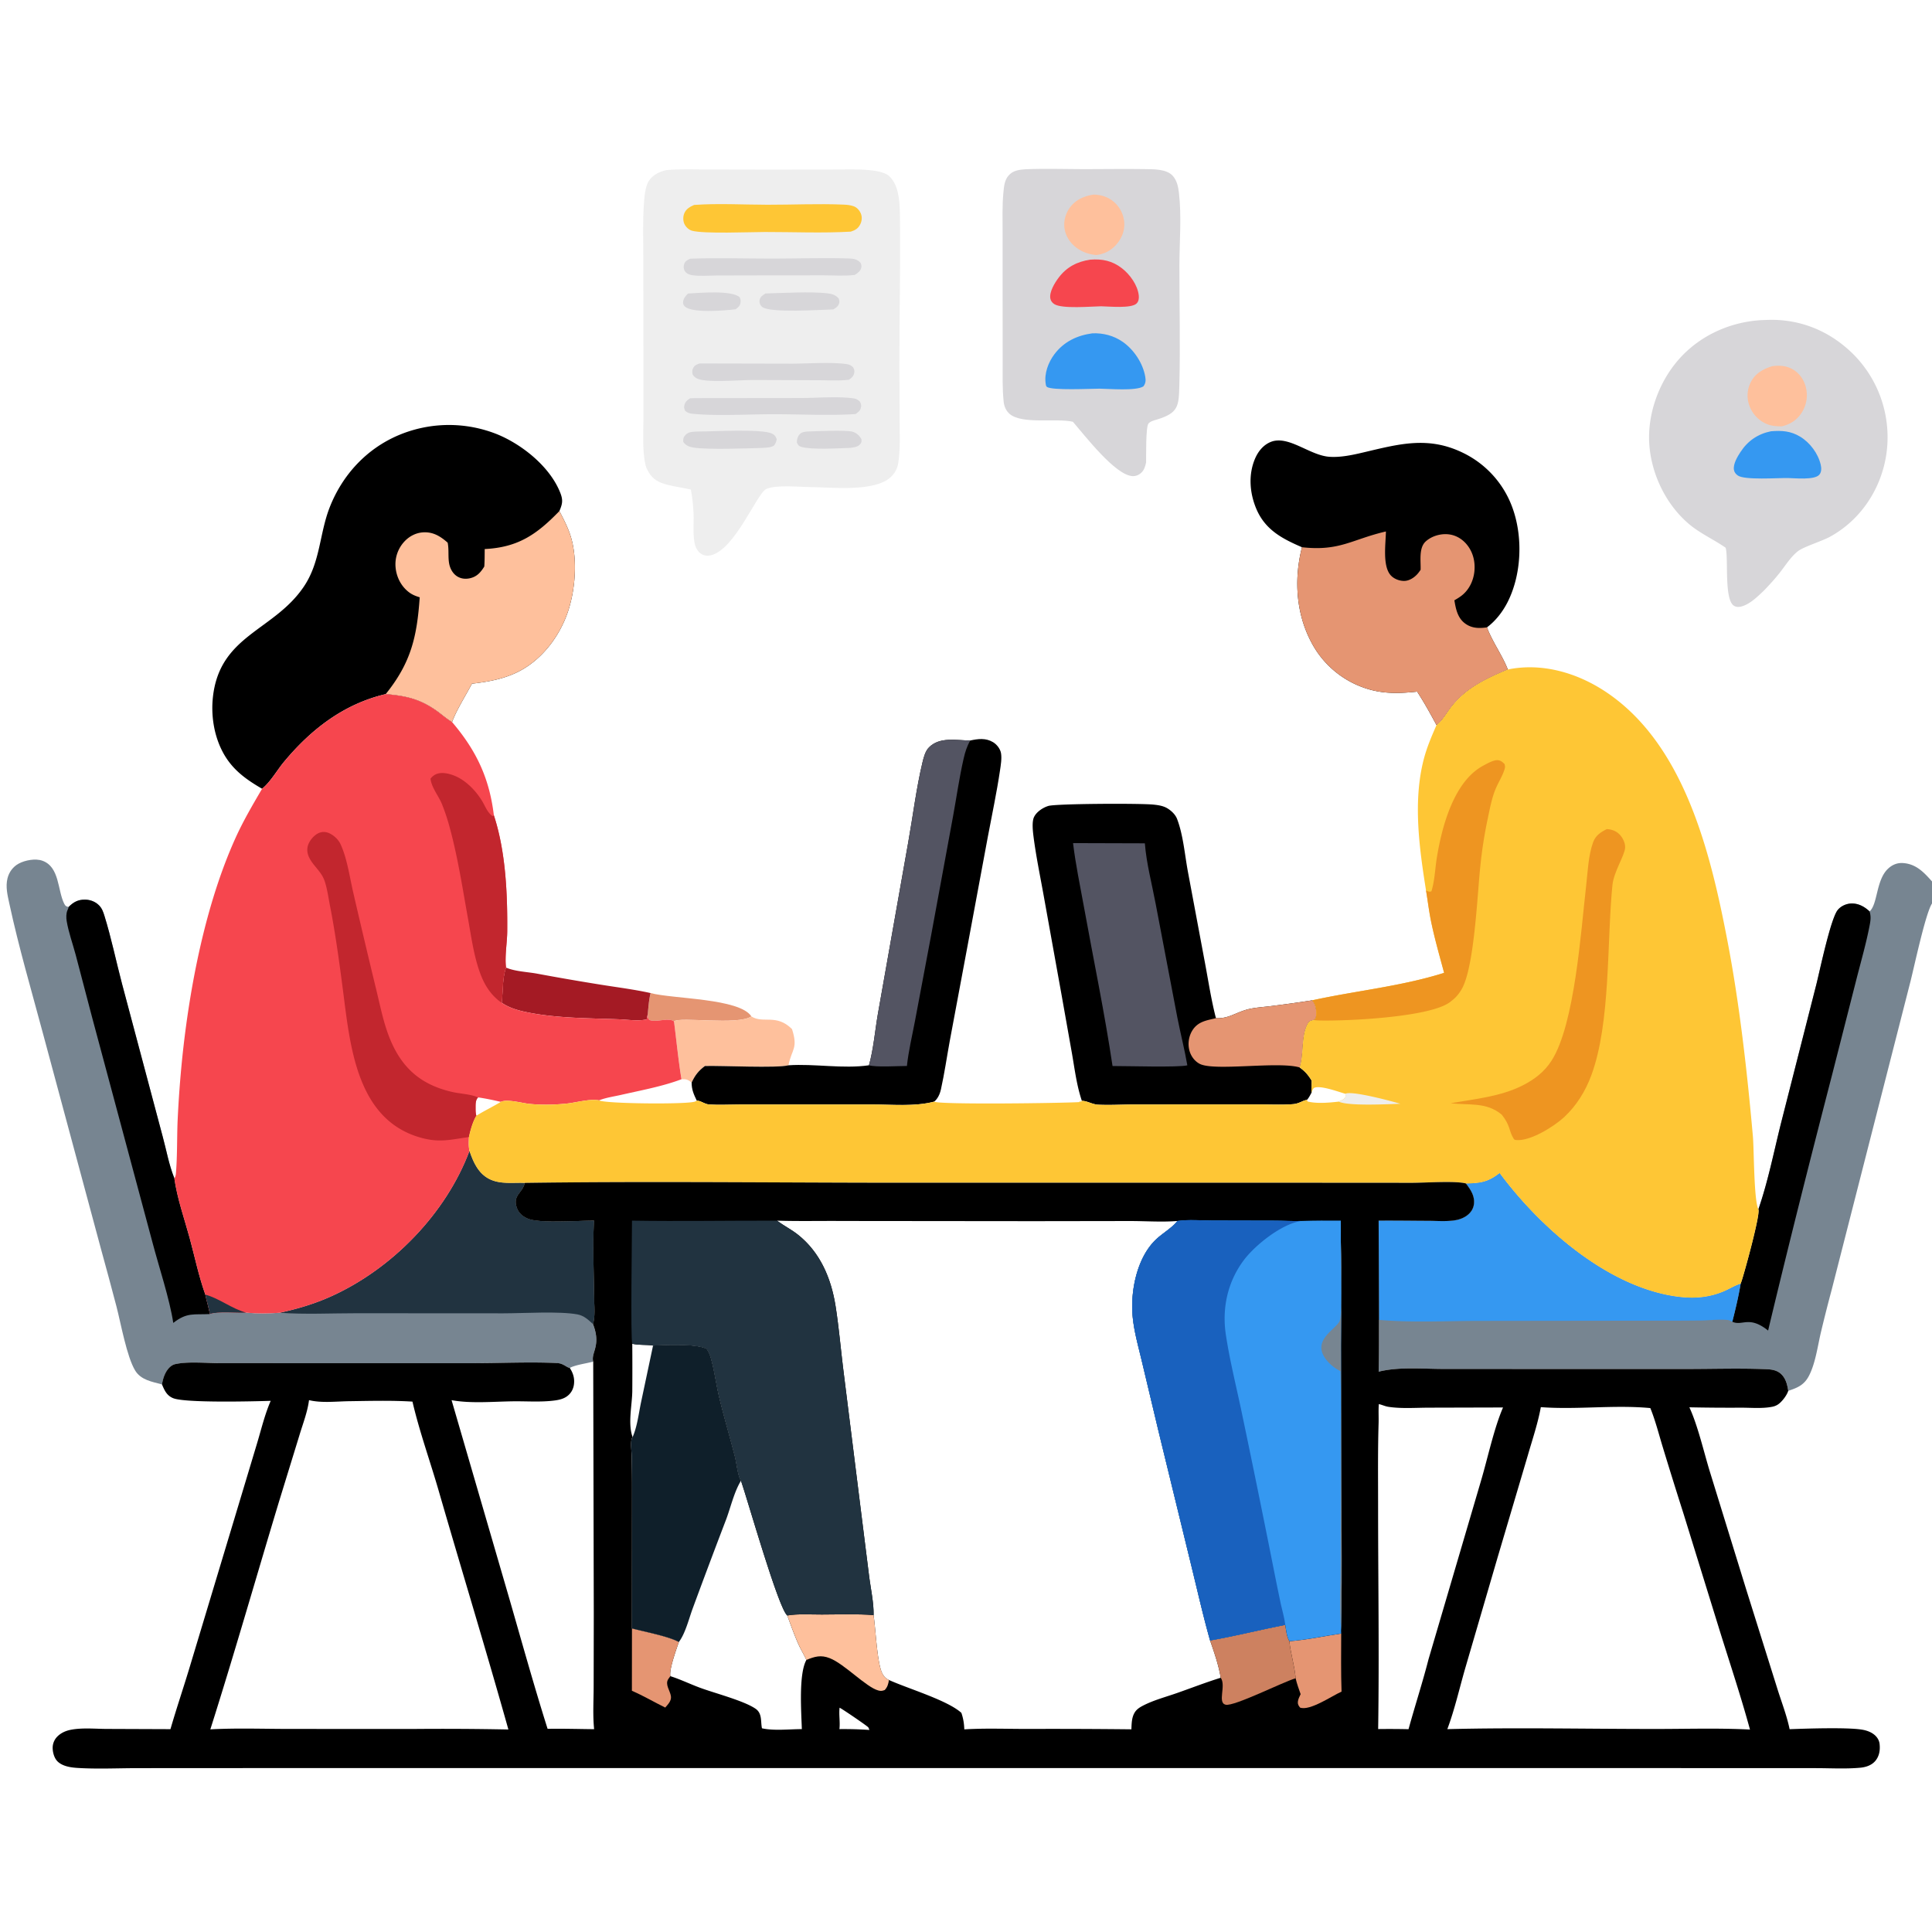
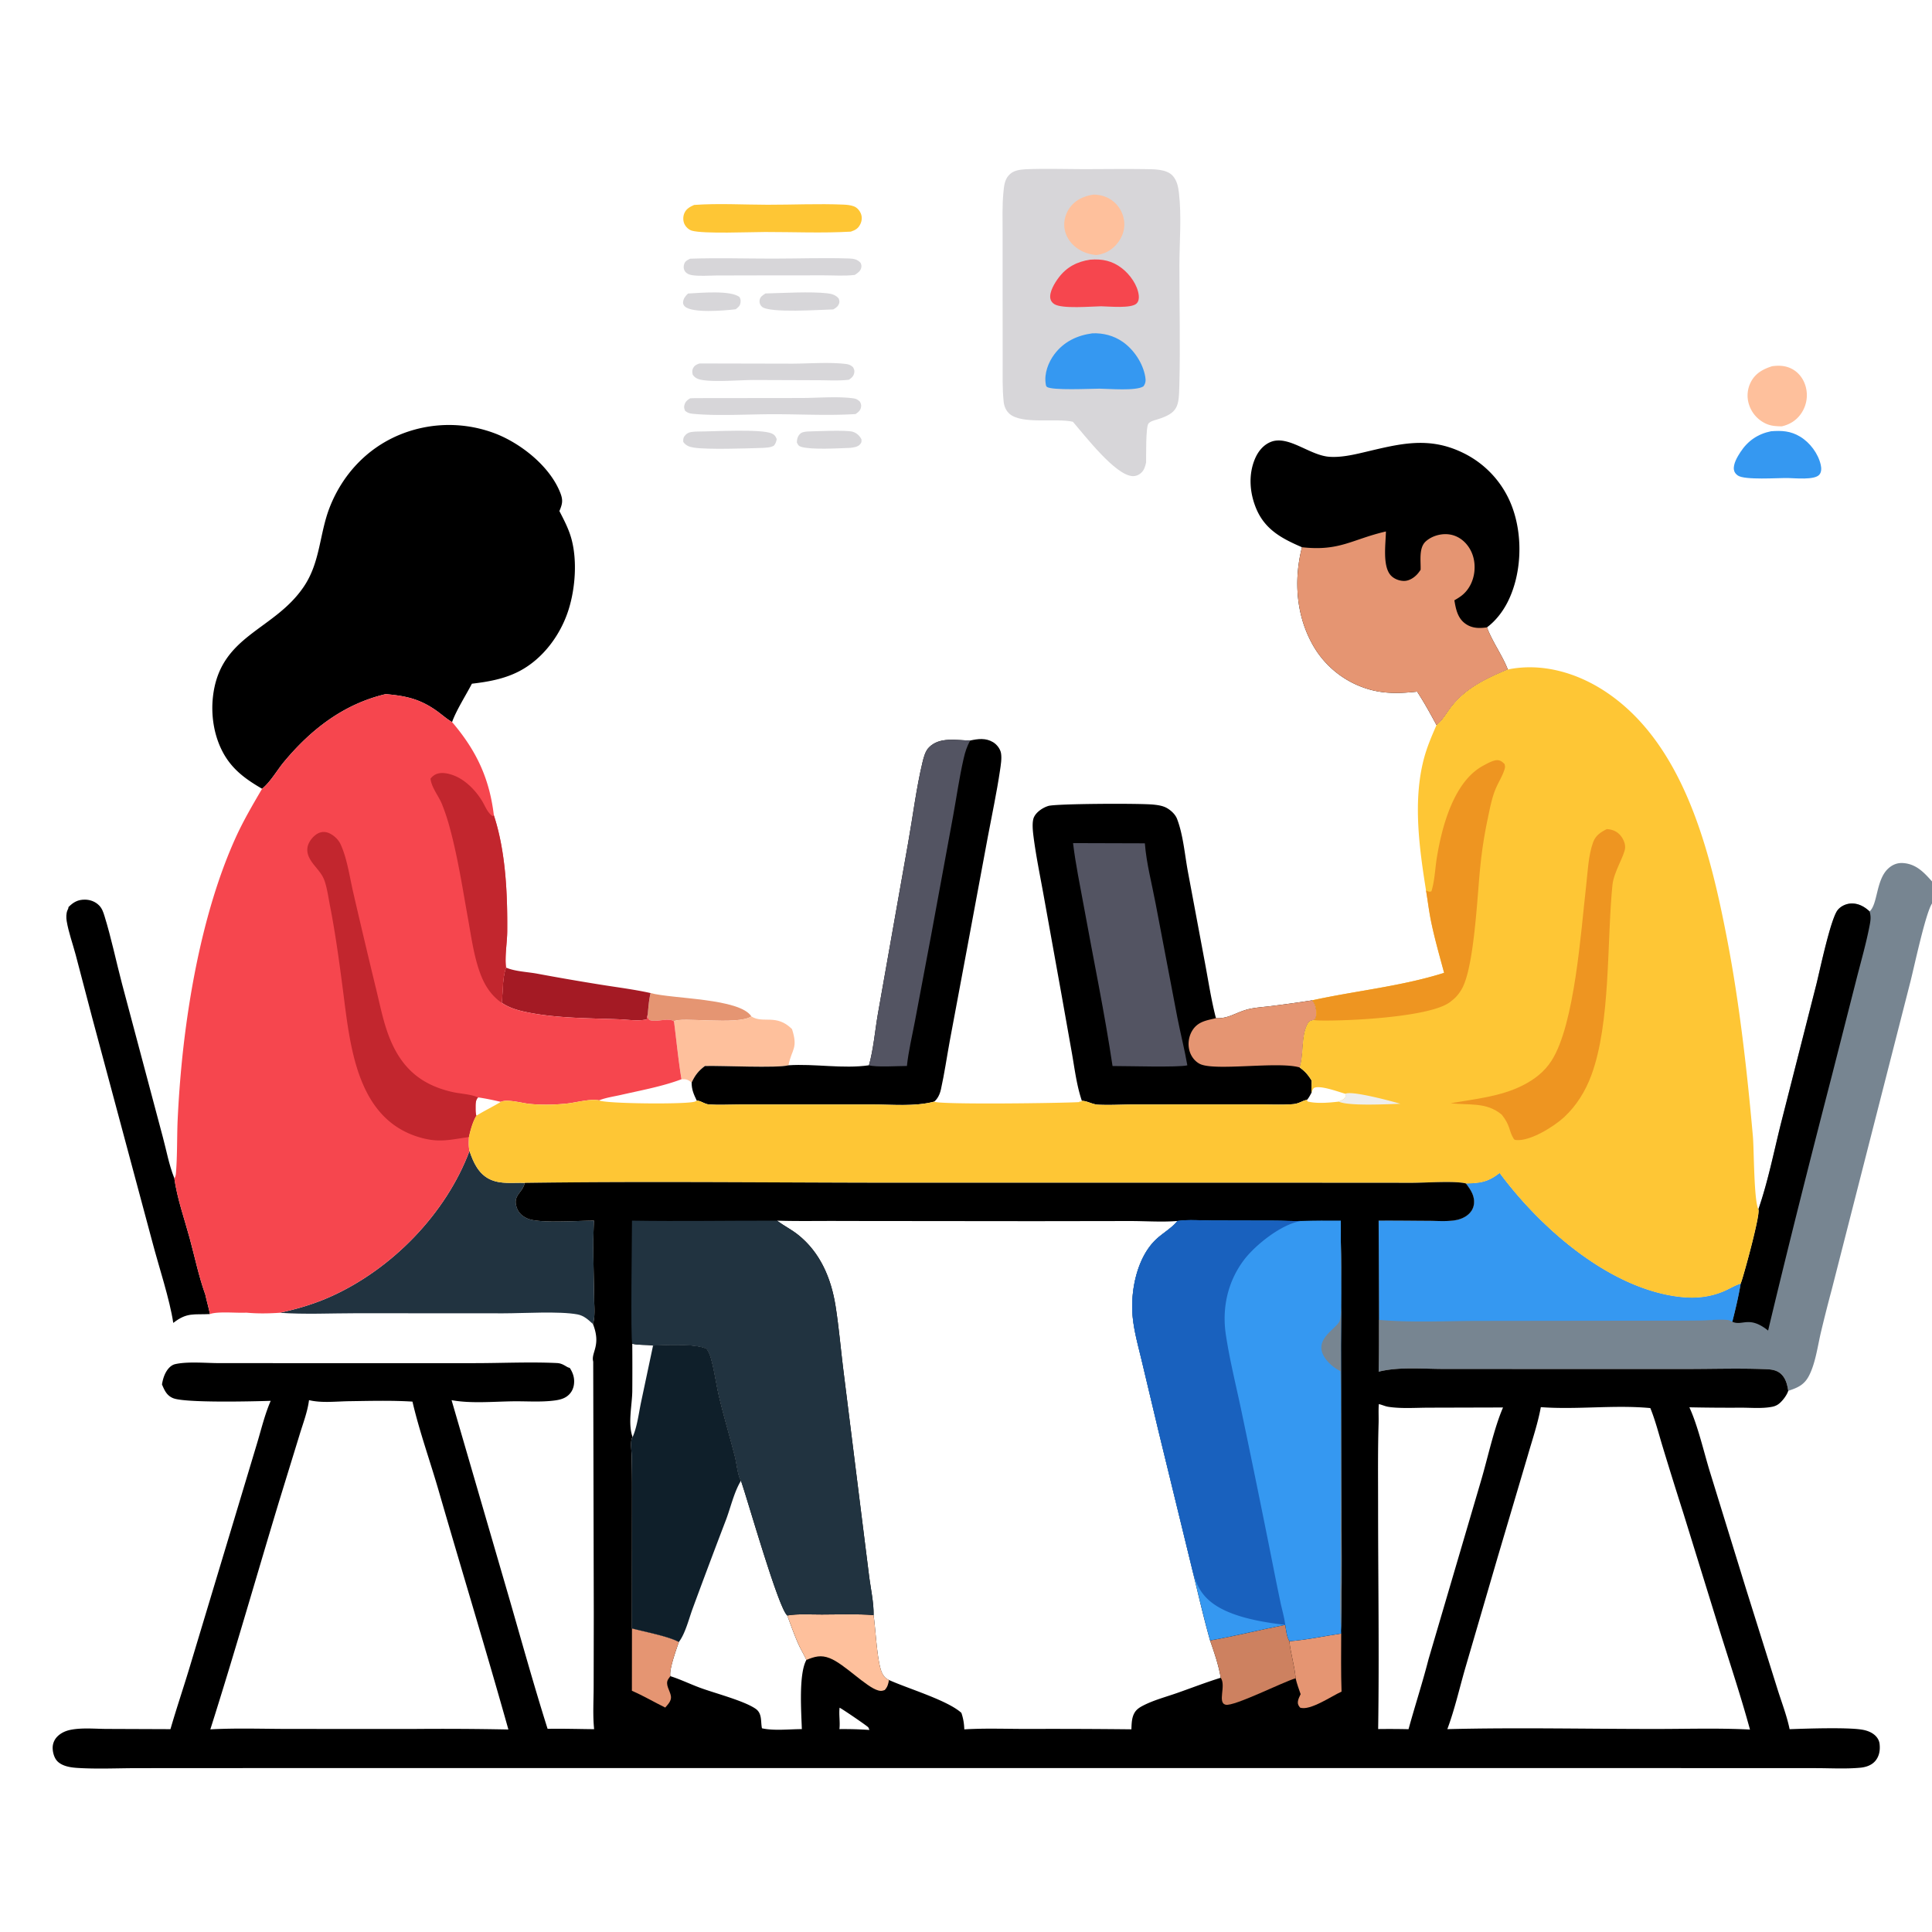
<svg xmlns="http://www.w3.org/2000/svg" version="1.1" style="display: block;" viewBox="0 0 2048 2048" width="512" height="512">
  <path transform="translate(0,0)" fill="rgb(229,149,114)" d="M 689.665 1052.69 C 713.342 1059.02 784.143 1058.12 796.492 1077.45 C 781.891 1087.18 721.031 1077.48 714.462 1082.66 C 708.281 1078.26 696.451 1084.04 688.553 1081.25 C 686.328 1078.93 686.828 1077.79 686.687 1074.66 C 687.392 1067.18 687.858 1060.02 689.665 1052.69 z" />
  <path transform="translate(0,0)" fill="rgb(164,26,36)" d="M 536.407 1025.65 C 545.567 1029.73 558.98 1030.24 569.009 1032.05 A 2684.68 2684.68 0 0 0 637.356 1043.88 C 654.754 1046.66 672.473 1048.86 689.665 1052.69 C 687.858 1060.02 687.392 1067.18 686.687 1074.66 C 686.345 1076.65 685.942 1078.6 685.522 1080.57 C 685.03 1080.68 684.539 1080.79 684.045 1080.88 C 675.551 1082.49 664.562 1080.81 655.789 1080.48 C 624.276 1079.3 591.313 1079.44 560.315 1073.37 C 550.305 1071.4 540.241 1068.78 531.767 1062.91 C 533.327 1050.7 532.351 1037.37 536.407 1025.65 z" />
  <path transform="translate(0,0)" fill="rgb(254,192,156)" d="M 714.462 1082.66 C 721.031 1077.48 781.891 1087.18 796.492 1077.45 C 808.976 1085.47 822.866 1074.24 839.575 1090.89 C 846.149 1111.55 839.435 1111.63 835.774 1129.25 C 823.844 1132.48 764.969 1129.48 747.281 1130 C 740.358 1135.12 736.831 1139.79 733.171 1147.5 C 729.333 1144.46 727.192 1143.74 722.415 1144.03 C 719.034 1123.72 717.098 1103.09 714.462 1082.66 z" />
  <path transform="translate(0,0)" fill="rgb(0,0,0)" d="M 1028.54 784.95 C 1036.81 783.15 1044.95 782.101 1052.64 786.709 C 1056.58 789.067 1060.28 793.714 1061.1 798.316 C 1062.11 803.985 1060.84 811.266 1060.01 816.92 C 1056.53 840.444 1051.47 863.897 1047.1 887.283 L 1025.32 1004.39 L 1006.78 1103.51 C 1003.67 1120.5 1001.19 1137.82 997.456 1154.67 C 996.646 1158.32 995.278 1161.97 992.994 1164.97 C 992.185 1166.03 991.248 1166.91 990.28 1167.82 C 990.196 1167.82 990.108 1167.81 990.026 1167.83 C 969.559 1173.22 945.324 1170.77 924.101 1170.79 L 848.54 1170.81 L 783.597 1170.82 C 773.048 1170.83 762.113 1171.49 751.621 1170.76 C 749.251 1170.59 747.286 1169.67 745.14 1168.71 C 743.394 1167.93 741.812 1167.09 739.893 1166.84 C 739.465 1166.78 739.034 1166.75 738.605 1166.7 C 735.464 1160.19 733.075 1154.93 733.171 1147.5 C 736.831 1139.79 740.358 1135.12 747.281 1130 C 764.969 1129.48 823.844 1132.48 835.774 1129.25 C 863.573 1127.39 893.6 1133.23 921.132 1129.24 C 925.934 1112.4 927.596 1092.07 930.614 1074.65 L 962.668 893.377 C 967.652 865.55 971.302 835.541 977.84 808.269 C 979.14 802.846 980.822 796.158 984.849 792.153 C 996.327 780.738 1013.97 784.9 1028.54 784.95 z" />
  <path transform="translate(0,0)" fill="rgb(83,84,98)" d="M 921.132 1129.24 C 925.934 1112.4 927.596 1092.07 930.614 1074.65 L 962.668 893.377 C 967.652 865.55 971.302 835.541 977.84 808.269 C 979.14 802.846 980.822 796.158 984.849 792.153 C 996.327 780.738 1013.97 784.9 1028.54 784.95 C 1024.95 791.171 1023.11 797.116 1021.51 804.079 C 1016.86 824.359 1013.96 845.227 1010.2 865.703 L 987.076 991.255 L 969.912 1082.29 C 966.955 1098 963.05 1114.1 961.369 1129.98 C 951.933 1129.96 928.941 1131.53 921.132 1129.24 z" />
-   <path transform="translate(0,0)" fill="rgb(215,214,217)" d="M 1865.61 339.429 A 351.572 351.572 0 0 1 1875.4 339.066 C 1908.9 338.394 1939.11 350.923 1963.14 374.065 A 124.554 124.554 0 0 1 2000.89 461.643 C 2001.64 505.431 1978.61 547.865 1939.73 569.056 C 1931.12 573.75 1911.91 579.562 1905.82 584.347 C 1898.21 590.325 1892.61 599.511 1886.65 607.056 C 1881.44 613.65 1875.92 619.71 1870.1 625.761 C 1863.49 632.075 1855.58 639.998 1846.65 642.704 C 1843.7 643.596 1840.47 643.781 1837.81 641.959 C 1827.87 635.158 1832.04 594.503 1829.59 582.041 L 1829.3 580.647 C 1816.38 571.646 1802.04 565.474 1789.92 555.096 C 1765.96 534.569 1750.65 502.874 1748.36 471.454 C 1746.04 439.637 1758.1 405.823 1778.86 381.795 C 1800.75 356.452 1832.42 341.766 1865.61 339.429 z" />
  <path transform="translate(0,0)" fill="rgb(254,192,156)" d="M 1878.52 388.215 C 1886.13 387.116 1893.61 387.626 1900.39 391.52 C 1907.47 395.58 1912.24 402.518 1914.25 410.348 A 34.227 34.227 0 0 1 1909.92 437.392 C 1904.93 445.184 1897.68 449.907 1888.78 451.936 C 1882.83 451.856 1877.51 451.633 1871.98 449.106 A 33.406 33.406 0 0 1 1854.1 429.116 A 31.196 31.196 0 0 1 1856.27 404.41 C 1861.19 395.446 1869.1 391.191 1878.52 388.215 z" />
  <path transform="translate(0,0)" fill="rgb(53,152,241)" d="M 1877.33 457.159 C 1888.69 456.259 1898.1 456.773 1908.21 462.861 C 1918.62 469.13 1927.35 480.751 1930.06 492.721 C 1930.84 496.183 1931 500.424 1928.49 503.275 C 1923.35 509.094 1902.71 506.837 1895.25 506.738 C 1884.64 506.548 1849.5 509.121 1842.22 504.096 C 1840.02 502.581 1838.42 500.621 1838.02 497.908 C 1837.12 491.77 1841.71 484.154 1844.94 479.211 C 1852.74 467.252 1863.46 459.959 1877.33 457.159 z" />
  <path transform="translate(0,0)" fill="rgb(215,214,217)" d="M 1087.45 179.396 C 1107.98 178.584 1128.62 179.26 1149.17 179.312 C 1170.38 179.366 1191.63 178.861 1212.84 179.257 C 1222.27 179.433 1236.36 178.873 1243.12 186.334 C 1247.61 191.288 1248.97 197.977 1249.72 204.43 C 1252.63 229.26 1250.29 255.982 1250.23 280.995 C 1250.13 323.292 1251.27 365.759 1250.17 408.033 C 1249.58 430.557 1249.36 437.727 1226.37 444.734 C 1223.28 445.674 1219.71 446.44 1217.47 448.909 C 1214.42 452.273 1215.06 483.81 1214.92 490.23 C 1214.03 494.075 1213.12 497.709 1210.3 500.635 C 1207.72 503.311 1204.26 504.894 1200.51 504.698 C 1182.16 503.739 1150.22 461.965 1137.31 447.084 C 1119.83 442.993 1083.39 450.156 1070.18 438.712 C 1066.46 435.492 1064.44 430.757 1063.93 425.965 C 1062.4 411.52 1062.91 396.502 1062.87 381.985 L 1062.81 314.867 L 1062.81 247.448 C 1062.82 232.937 1062.26 218.016 1063.7 203.572 C 1064.33 197.26 1064.83 191.012 1069.16 186.03 C 1073.97 180.5 1080.62 179.886 1087.45 179.396 z" />
  <path transform="translate(0,0)" fill="rgb(254,192,156)" d="M 1159.12 206.297 C 1165.97 206.355 1172.45 208.11 1178.16 211.998 A 31.819 31.819 0 0 1 1191.42 233.013 C 1192.89 241.888 1190.32 250.341 1184.86 257.404 C 1179 264.984 1171.47 269.143 1162.09 270.38 C 1155.08 269.659 1148.82 267.761 1142.89 263.855 C 1135.62 259.07 1130.12 251.66 1128.57 243.016 C 1127.09 234.823 1129.45 226.106 1134.5 219.539 C 1140.68 211.504 1149.34 207.785 1159.12 206.297 z" />
  <path transform="translate(0,0)" fill="rgb(246,70,78)" d="M 1155.65 275.269 C 1168.42 274.289 1178.96 276.355 1189.31 284.377 C 1197.82 290.967 1206.03 302.324 1207.15 313.303 C 1207.45 316.256 1207.06 319.436 1204.88 321.656 C 1199.37 327.265 1175.33 324.789 1167.22 324.673 C 1156.74 324.825 1125.78 327.627 1117.61 322.379 C 1115.41 320.961 1113.87 319.013 1113.4 316.398 C 1112.16 309.386 1118.16 299.685 1122.28 294.242 C 1130.85 282.927 1141.89 277.297 1155.65 275.269 z" />
  <path transform="translate(0,0)" fill="rgb(53,152,241)" d="M 1158.02 353.326 C 1169.45 352.92 1180.42 355.7 1189.91 362.228 C 1201.89 370.468 1211.6 385.022 1214.03 399.447 C 1214.7 403.397 1214.5 406.207 1212.08 409.566 C 1204.21 414.651 1175.52 412.094 1165.5 412.007 C 1156.43 411.995 1114.73 414.145 1109.67 410.032 C 1108.73 409.272 1108.66 407.875 1108.48 406.751 C 1106.77 395.953 1111.26 384.116 1117.65 375.58 C 1127.67 362.214 1141.82 355.482 1158.02 353.326 z" />
  <path transform="translate(0,0)" fill="rgb(0,0,0)" d="M 1380.15 580.084 C 1358.72 570.852 1340.58 561.306 1331.3 538.32 C 1324.67 521.89 1323.31 503.2 1330.21 486.611 C 1333.56 478.572 1339.27 471.398 1347.61 468.252 A 19.758 19.758 0 0 1 1351.47 467.227 C 1369.41 464.288 1389.81 482.901 1409.32 484.223 C 1421.25 485.032 1433.86 482.267 1445.39 479.551 C 1483.22 470.638 1514.18 461.943 1551.33 480.259 A 103.725 103.725 0 0 1 1604.21 540.979 C 1614.3 571.113 1612.65 609.033 1598.43 637.639 C 1593.27 648.028 1585.58 658.096 1576.23 665.043 C 1582.13 680.689 1592.31 694.296 1598.36 709.685 C 1575.26 719.542 1554.03 729.241 1538.26 749.595 C 1533.9 755.224 1528.57 764.776 1522.77 768.604 C 1516.27 756.597 1509.73 744.58 1502.22 733.166 C 1486.03 734.838 1471.04 735.588 1455.06 731.754 A 100.295 100.295 0 0 1 1393.2 686.394 C 1373.99 654.329 1371.06 615.849 1380.15 580.084 z" />
  <path transform="translate(0,0)" fill="rgb(229,149,114)" d="M 1380.15 580.084 C 1420.16 584.549 1432.84 571.819 1469.13 563.369 C 1468.95 576.186 1465.23 600.32 1474.45 610.087 C 1477.91 613.747 1483.48 615.834 1488.47 615.801 C 1493.8 615.765 1499.04 612.368 1502.5 608.512 C 1503.74 607.121 1504.83 605.565 1505.9 604.032 C 1506.24 594.616 1503.79 580.811 1511.31 573.963 C 1517.44 568.378 1526.56 565.633 1534.77 566.33 C 1542.81 567.013 1549.84 571.086 1554.92 577.283 C 1561.61 585.438 1564.02 595.755 1562.87 606.131 C 1561.81 615.706 1557.3 625.096 1549.67 631.155 C 1547.22 633.105 1544.43 634.792 1541.7 636.337 C 1543.23 645.483 1545.05 654.94 1552.99 660.854 C 1560.07 666.127 1567.87 666.22 1576.23 665.043 C 1582.13 680.689 1592.31 694.296 1598.36 709.685 C 1575.26 719.542 1554.03 729.241 1538.26 749.595 C 1533.9 755.224 1528.57 764.776 1522.77 768.604 C 1516.27 756.597 1509.73 744.58 1502.22 733.166 C 1486.03 734.838 1471.04 735.588 1455.06 731.754 A 100.295 100.295 0 0 1 1393.2 686.394 C 1373.99 654.329 1371.06 615.849 1380.15 580.084 z" />
  <path transform="translate(0,0)" fill="rgb(0,0,0)" d="M 1146.82 1166.91 C 1141.37 1150.9 1139.3 1133.8 1136.41 1117.19 L 1125.07 1053.34 L 1106.15 948.326 C 1102.46 927.869 1098.16 907.167 1095.54 886.549 C 1094.85 881.063 1093.75 871.332 1096.01 866.333 C 1098.57 860.654 1105.53 856.086 1111.29 854.334 C 1119.4 851.866 1208.5 851.439 1222.8 852.92 C 1227.67 853.424 1232.95 854.192 1237.22 856.714 C 1241.54 859.264 1245.92 863.338 1247.75 868.112 C 1254.25 885.063 1255.91 906.12 1259.23 924.025 L 1277.39 1021.07 C 1281.03 1040.43 1284.01 1060.27 1288.96 1079.32 C 1295.2 1079.5 1299.62 1078.61 1305.39 1076.37 C 1310.6 1074.35 1315.8 1071.9 1321.16 1070.35 C 1329.15 1068.05 1338.46 1067.62 1346.7 1066.56 A 1354.85 1354.85 0 0 0 1390.95 1060.39 C 1394.45 1064.33 1395.45 1069.27 1395.28 1074.51 C 1395.2 1076.93 1395.26 1079.29 1393.3 1080.94 C 1393.1 1081.11 1392.81 1081.15 1392.56 1081.26 C 1389.52 1082.08 1387.97 1082.18 1386.36 1085.04 C 1379.11 1097.94 1382.28 1117.37 1377.74 1131.56 C 1383.35 1135.57 1386.87 1139.59 1390.37 1145.49 C 1390.31 1149.73 1390.15 1154 1390.29 1158.24 C 1388.81 1160.92 1387.53 1163.64 1385.46 1165.91 C 1385.01 1166 1384.55 1166.09 1384.1 1166.19 C 1382.36 1166.58 1380.9 1167.29 1379.28 1168.01 C 1376.34 1169.32 1373.77 1170.21 1370.54 1170.46 C 1359.18 1171.34 1347.42 1170.75 1336.01 1170.76 L 1271.19 1170.75 L 1200.73 1170.8 C 1188.59 1170.86 1176.09 1171.62 1163.98 1171.01 C 1157.95 1170.71 1152.54 1167 1146.82 1166.91 z" />
  <path transform="translate(0,0)" fill="rgb(229,149,114)" d="M 1288.96 1079.32 C 1295.2 1079.5 1299.62 1078.61 1305.39 1076.37 C 1310.6 1074.35 1315.8 1071.9 1321.16 1070.35 C 1329.15 1068.05 1338.46 1067.62 1346.7 1066.56 A 1354.85 1354.85 0 0 0 1390.95 1060.39 C 1394.45 1064.33 1395.45 1069.27 1395.28 1074.51 C 1395.2 1076.93 1395.26 1079.29 1393.3 1080.94 C 1393.1 1081.11 1392.81 1081.15 1392.56 1081.26 C 1389.52 1082.08 1387.97 1082.18 1386.36 1085.04 C 1379.11 1097.94 1382.28 1117.37 1377.74 1131.56 C 1355.07 1124.76 1287.05 1135.83 1271.64 1127.67 C 1266.21 1124.79 1262.35 1119.38 1260.81 1113.51 C 1258.93 1106.4 1260.13 1098.3 1264.09 1092.09 C 1270 1082.81 1279.03 1081.65 1288.96 1079.32 z" />
  <path transform="translate(0,0)" fill="rgb(83,84,98)" d="M 1137.48 893.727 L 1213.6 893.955 C 1215.2 915.025 1221.09 937.021 1225.01 957.877 L 1248.06 1078.74 C 1251.38 1095.61 1255.73 1112.37 1258.62 1129.29 C 1249.68 1131.67 1193.57 1129.98 1179.33 1130.03 C 1170.93 1073.54 1159.12 1017.19 1148.95 960.974 C 1144.91 938.662 1140.16 916.235 1137.48 893.727 z" />
  <path transform="translate(0,0)" fill="rgb(0,0,0)" d="M 277.823 836.112 C 258.175 824.721 243.093 813.279 233.567 791.933 C 226.347 775.756 223.792 756.942 225.654 739.379 C 232.687 673.076 290.152 669.019 322.011 621.933 C 339.777 595.677 338.479 565.679 349.652 537.382 C 363.132 503.239 388.597 475.703 422.55 461.312 A 137.305 137.305 0 0 1 527.32 460.478 C 553.899 471.445 583.144 494.935 593.923 522.389 C 597.019 530.272 596.235 534.121 592.98 541.754 C 597.781 551.009 602.671 560.345 605.525 570.424 C 612.068 593.539 609.9 623.309 602.802 645.996 C 594.387 672.89 575.571 698.477 550.246 711.61 C 534.633 719.706 517.518 722.752 500.24 724.753 C 493.791 737.116 483.789 752.738 479.205 765.408 C 473.511 762.154 468.041 757.166 462.636 753.357 C 444.824 740.804 430.157 737.673 408.851 735.794 C 364.431 746.231 329.649 773.142 300.891 807.797 C 293.649 816.525 286.577 829.13 277.823 836.112 z" />
-   <path transform="translate(0,0)" fill="rgb(254,192,156)" d="M 513.818 582.013 C 549.36 580.254 569.114 566.377 592.98 541.754 C 597.781 551.009 602.671 560.345 605.525 570.424 C 612.068 593.539 609.9 623.309 602.802 645.996 C 594.387 672.89 575.571 698.477 550.246 711.61 C 534.633 719.706 517.518 722.752 500.24 724.753 C 493.791 737.116 483.789 752.738 479.205 765.408 C 473.511 762.154 468.041 757.166 462.636 753.357 C 444.824 740.804 430.157 737.673 408.851 735.794 C 435.687 702.478 442.03 675.057 444.911 633.16 C 440.756 631.91 436.87 630.386 433.4 627.711 C 425.076 621.296 420.188 611.563 419.311 601.156 A 35.335 35.335 0 0 1 428.157 574.607 C 433.482 568.595 440.817 564.692 448.898 564.294 C 459.36 563.778 467.063 568.64 474.538 575.248 C 476.064 582.693 474.774 590.129 476.134 597.466 C 477.1 602.674 479.92 607.942 484.453 610.866 C 488.543 613.504 493.311 614.035 498 613.007 C 505.507 611.361 509.463 606.835 513.366 600.558 C 513.816 594.414 513.728 588.174 513.818 582.013 z" />
-   <path transform="translate(0,0)" fill="rgb(238,238,238)" d="M 706.006 180.383 L 707.714 180.226 C 721.358 179.06 735.271 179.616 748.953 179.66 L 813.685 179.785 L 882.184 179.72 C 894.86 179.715 907.926 179.095 920.548 180.243 C 927.086 180.838 937.66 182.155 942.588 186.697 C 954.232 197.429 953.832 218.794 954.004 233.418 C 954.611 285.17 953.276 336.953 953.412 388.705 L 953.652 446.555 C 953.712 461.153 954.475 476.575 952.133 491.004 C 951.217 496.646 948.705 501.409 944.599 505.389 C 927.498 521.965 881.519 516.528 858.75 516.302 C 846.879 516.229 822.55 513.65 812.218 518.399 C 802.274 522.971 779.293 582.565 753.517 588.647 C 749.901 589.501 746.218 589.061 743.089 586.977 C 740.007 584.923 738.006 581.684 736.942 578.182 C 734.117 568.877 735.598 554.873 735.24 544.998 C 734.92 536.142 733.978 527.666 732.345 518.951 C 724.133 517.022 715.708 516.053 707.529 513.893 C 698.678 511.556 692.002 508.425 687.425 500.213 C 687.138 499.699 686.869 499.177 686.587 498.66 C 685.589 496.832 684.854 495.232 684.368 493.188 C 680.615 477.397 682.139 457.488 682.109 441.237 L 682.036 367.669 L 681.959 273.049 C 681.95 254.711 681.249 236.079 682.482 217.787 C 683.004 210.04 683.616 197.928 688.036 191.403 C 692.152 185.327 699.07 181.944 706.006 180.383 z" />
  <path transform="translate(0,0)" fill="rgb(215,214,217)" d="M 729.315 311.157 C 741.751 310.529 774.826 307.37 784.021 314.979 C 785.029 317.374 785.323 318.213 784.961 320.881 C 784.492 324.343 782.419 325.831 779.868 327.822 L 778.608 327.974 C 768.049 329.183 733.033 332.32 725.692 324.597 C 724.717 323.571 724.032 322.225 724.063 320.804 C 724.152 316.75 726.531 313.829 729.315 311.157 z" />
  <path transform="translate(0,0)" fill="rgb(215,214,217)" d="M 855.278 457.443 C 863.88 457.141 897.469 455.628 903.946 457.69 C 908.158 459.031 911.189 461.83 913.182 465.684 C 913.293 468.335 913.452 469.049 911.547 471.161 C 909.07 473.905 904.692 474.329 901.277 474.756 C 888.7 475.21 860.132 476.966 849.246 473.658 C 846.501 472.824 845.922 471.494 844.704 469.072 C 844.788 466.013 845.263 463.308 847.253 460.835 C 849.474 458.078 852.014 457.88 855.278 457.443 z" />
  <path transform="translate(0,0)" fill="rgb(215,214,217)" d="M 811.441 311.088 C 830.303 310.626 859.18 308.871 877.199 310.936 C 881.864 311.471 886.077 312.774 889.119 316.507 C 889.632 318.219 890.064 319.487 889.577 321.291 C 888.634 324.79 886.18 326.327 883.279 328.003 C 870.516 328.249 815.314 332.165 807.686 325.154 C 805.779 323.401 804.86 321.165 805.154 318.577 C 805.601 314.642 808.425 313.011 811.441 311.088 z" />
  <path transform="translate(0,0)" fill="rgb(215,214,217)" d="M 739.685 457.44 C 755 457.468 807.141 454.393 818.203 459.539 C 821.164 460.917 822.197 462.491 823.339 465.455 C 822.792 468.522 822.288 469.904 820.426 472.399 C 816.674 474.578 812.477 474.47 808.244 474.791 C 791.85 475.33 749.559 476.793 735.243 474.451 C 730.602 473.691 727.044 472.366 724.286 468.467 C 724.057 465.166 724.358 463.446 726.812 460.898 C 730.22 457.36 735.141 457.693 739.685 457.44 z" />
  <path transform="translate(0,0)" fill="rgb(215,214,217)" d="M 741.335 385.339 A 48.892 48.892 0 0 1 743.426 385.287 L 840.096 385.496 C 858.179 385.415 877.896 383.77 895.815 385.722 C 899.369 386.109 901.727 386.848 904.363 389.4 C 905.178 391.096 905.805 392.344 905.624 394.3 C 905.235 398.484 903.075 400.308 899.898 402.528 C 889.121 403.838 877.5 403.053 866.616 403.05 L 799.536 402.803 C 784.383 402.772 756.635 405.297 743.117 402.561 C 739.242 401.777 736.492 400.404 734.273 397.063 C 733.72 394.462 733.57 392.387 734.904 389.943 C 736.399 387.203 738.626 386.364 741.335 385.339 z" />
  <path transform="translate(0,0)" fill="rgb(215,214,217)" d="M 731.641 422.21 A 224.044 224.044 0 0 1 738.482 422.033 L 849.457 421.904 C 866.254 421.858 888.7 419.951 904.881 422.317 C 907.907 422.759 909.549 423.859 911.67 425.939 C 912.442 427.683 913.031 428.966 912.809 430.94 C 912.363 434.916 909.969 436.847 906.926 438.911 C 878.006 440.758 847.9 439.017 818.851 439.078 C 792.893 439.133 760.789 441.071 735.461 438.735 C 731.613 438.38 729.25 437.954 726.253 435.467 C 725.19 432.82 724.845 431.505 725.721 428.706 C 726.73 425.48 728.875 423.891 731.641 422.21 z" />
  <path transform="translate(0,0)" fill="rgb(215,214,217)" d="M 731.593 274.221 C 760.668 273.217 790.075 274.139 819.183 274.129 C 846.027 274.12 873.212 273.113 900.019 274.002 C 905.025 274.168 908.772 274.805 912.292 278.667 C 912.975 280.388 913.415 281.534 913.05 283.437 C 912.278 287.466 909.268 289.331 906.12 291.417 C 895.429 292.758 883.546 291.852 872.727 291.869 L 806.003 291.927 L 759.461 292.031 C 751.088 292.077 741.917 292.928 733.676 291.705 C 730.565 291.244 727.259 289.839 725.675 286.936 C 724.447 284.686 724.485 282.013 725.342 279.651 C 726.449 276.601 728.906 275.556 731.593 274.221 z" />
  <path transform="translate(0,0)" fill="rgb(254,198,53)" d="M 735.785 217.247 C 761.347 215.404 788.048 216.998 813.741 217.038 C 840.463 217.079 867.54 215.763 894.202 216.903 C 897.795 217.057 901.615 217.42 905.007 218.675 C 908.305 219.894 910.937 222.727 912.355 225.906 C 914.009 229.615 913.787 233.736 912.084 237.382 C 909.848 242.165 906.736 243.94 901.888 245.547 C 871.934 247.259 841.153 245.906 811.118 245.926 C 795.697 245.936 745.859 248.07 733.46 244.545 C 730.135 243.6 727.038 240.615 725.56 237.536 C 723.956 234.195 723.94 229.772 725.293 226.345 C 727.225 221.448 731.224 219.289 735.785 217.247 z" />
-   <path transform="translate(0,0)" fill="rgb(119,133,145)" d="M 171.701 1467.53 C 161.183 1464.69 149.445 1462.92 143.3 1452.85 C 134.448 1438.34 128.173 1403.16 123.504 1385.09 C 118.185 1364.5 112.487 1343.98 106.904 1323.46 L 45.669 1096.01 C 33.409 1050.16 19.927 1004.39 9.925 957.991 C 8.008 949.095 5.703 940.028 7.966 930.993 C 9.635 924.332 13.811 918.708 19.875 915.44 C 26.598 911.817 37.538 909.777 44.897 912.389 C 63.316 918.927 60.916 943.787 68.061 957.952 C 69.418 960.643 69.886 960.536 72.628 961.496 C 77.842 956.292 82.644 953.562 90.193 953.661 C 95.717 953.734 101.133 955.796 105.029 959.761 C 108.175 962.964 109.436 966.728 110.742 970.93 C 117.992 994.268 123.023 1018.86 129.258 1042.53 L 172.645 1205.53 C 176.472 1219.68 179.055 1234.39 184.441 1248.02 C 184.574 1248.36 184.692 1248.71 184.818 1249.05 C 187.794 1270.39 195.404 1291.72 201.061 1312.51 C 206.458 1332.34 210.703 1353.02 217.658 1372.36 C 219.126 1379.26 221.184 1386.04 222.528 1392.95 C 231.098 1389.89 251.12 1392.05 261.107 1391.47 C 272.833 1392.58 284.718 1392.39 296.463 1391.6 C 315.475 1387.51 333.592 1382.12 351.336 1374.08 C 415.61 1344.98 472.739 1286.61 497.677 1220.04 C 501.682 1231.97 507.09 1244.14 519.068 1249.99 C 530.623 1255.64 543.991 1253.4 556.359 1253.92 C 556.174 1254.5 556.006 1255.09 555.804 1255.67 C 552.386 1265.51 542.949 1268 548.211 1281.26 C 550.258 1286.43 554.708 1289.92 559.758 1291.94 C 572.582 1297.07 613.497 1293.81 629.713 1293.98 C 628.067 1319.73 629.56 1346.38 629.658 1372.19 C 629.695 1381.7 631.325 1394.46 628.584 1403.58 C 637.634 1426.53 626.191 1433.72 628.834 1443.39 C 621.486 1445.34 610.456 1446.7 603.942 1449.99 C 603.661 1449.92 603.375 1449.88 603.099 1449.8 C 601.685 1449.38 600.745 1448.73 599.492 1447.99 C 596.442 1446.2 593.956 1445.06 590.36 1444.89 C 561.821 1443.52 532.4 1444.98 503.789 1444.99 L 327.114 1445 L 232.465 1444.97 C 218.511 1444.97 198.865 1443.03 185.659 1446.06 C 181.122 1447.1 177.702 1451.18 175.609 1455.11 C 173.538 1459 172.433 1463.21 171.701 1467.53 z" />
  <path transform="translate(0,0)" fill="rgb(0,0,0)" d="M 72.628 961.496 C 77.842 956.292 82.644 953.562 90.193 953.661 C 95.717 953.734 101.133 955.796 105.029 959.761 C 108.175 962.964 109.436 966.728 110.742 970.93 C 117.992 994.268 123.023 1018.86 129.258 1042.53 L 172.645 1205.53 C 176.472 1219.68 179.055 1234.39 184.441 1248.02 C 184.574 1248.36 184.692 1248.71 184.818 1249.05 C 187.794 1270.39 195.404 1291.72 201.061 1312.51 C 206.458 1332.34 210.703 1353.02 217.658 1372.36 C 219.126 1379.26 221.184 1386.04 222.528 1392.95 C 205.421 1393.84 198.324 1390.89 183.668 1402.35 C 179.915 1377.23 168.239 1342.27 161.496 1316.51 L 97.8 1079.07 L 80.223 1012.13 C 77.121 1000.52 72.667 988.209 70.699 976.433 C 70.1 972.849 70.048 968.261 71.515 964.898 C 71.777 964.299 72.134 963.738 72.337 963.116 C 72.508 962.595 72.531 962.036 72.628 961.496 z" />
  <path transform="translate(0,0)" fill="rgb(33,51,64)" d="M 497.677 1220.04 C 501.682 1231.97 507.09 1244.14 519.068 1249.99 C 530.623 1255.64 543.991 1253.4 556.359 1253.92 C 556.174 1254.5 556.006 1255.09 555.804 1255.67 C 552.386 1265.51 542.949 1268 548.211 1281.26 C 550.258 1286.43 554.708 1289.92 559.758 1291.94 C 572.582 1297.07 613.497 1293.81 629.713 1293.98 C 628.067 1319.73 629.56 1346.38 629.658 1372.19 C 629.695 1381.7 631.325 1394.46 628.584 1403.58 C 623.536 1398.95 619.074 1394.63 612.114 1393.32 C 592.999 1389.74 554.95 1392.18 533.636 1392.18 L 377.782 1392.09 C 350.918 1392.08 323.217 1393.51 296.463 1391.6 C 315.475 1387.51 333.592 1382.12 351.336 1374.08 C 415.61 1344.98 472.739 1286.61 497.677 1220.04 z" />
  <path transform="translate(0,0)" fill="rgb(119,133,145)" d="M 1981.82 966.123 C 1990.52 958.594 1988.59 933.266 2001.13 921.119 C 2005.62 916.774 2011.02 914.451 2017.29 914.876 C 2031.15 915.814 2039.37 924.647 2048 934.338 L 2048 957.745 C 2041.08 968.336 2029.17 1024.78 2025.13 1040.57 L 1941.53 1367.74 A 1640.65 1640.65 0 0 0 1930.38 1411.72 C 1926.87 1426.43 1924.51 1445.18 1917.52 1458.5 C 1912.4 1468.25 1905.48 1471.05 1895.61 1474.38 A 60.68 60.68 0 0 0 1894.32 1467.91 C 1892.89 1462.29 1889.95 1456.98 1884.71 1454.12 C 1880.16 1451.63 1875.08 1451.5 1870.02 1451.31 C 1842.87 1450.3 1815.39 1451.19 1788.2 1451.18 L 1627.63 1451.17 L 1529.83 1451.12 C 1507.99 1451.12 1482.58 1448.69 1461.42 1454.04 C 1461.96 1435.76 1461.73 1417.42 1461.8 1399.13 L 1461.41 1293.92 C 1479.03 1293.75 1496.66 1294.05 1514.28 1294.12 C 1523.5 1294.16 1533.74 1295.01 1542.84 1293.46 C 1547.31 1292.71 1551.8 1290.99 1555.41 1288.21 C 1559.25 1285.26 1561.9 1281.15 1562.44 1276.29 C 1563.41 1267.55 1558.9 1261.13 1553.96 1254.54 C 1569.27 1254.15 1577.26 1253.2 1589.66 1243.46 C 1632.39 1301.01 1702.9 1363.38 1775.87 1374.16 C 1794.03 1376.84 1810.87 1375.93 1827.82 1368.62 C 1833.52 1366.16 1839.3 1362.52 1845.18 1360.71 A 88.611 88.611 0 0 0 1846.12 1358.1 C 1849.19 1349.15 1866.33 1286.76 1863.98 1281.9 C 1874.22 1252.26 1880.28 1221.27 1887.89 1190.87 L 1925.29 1043.98 C 1928.91 1029.78 1940.49 973.918 1948.1 964.601 C 1951.36 960.599 1956.76 958.085 1961.87 957.791 C 1969.68 957.341 1976.28 960.954 1981.82 966.123 z" />
  <path transform="translate(0,0)" fill="rgb(0,0,0)" d="M 1863.98 1281.9 C 1874.22 1252.26 1880.28 1221.27 1887.89 1190.87 L 1925.29 1043.98 C 1928.91 1029.78 1940.49 973.918 1948.1 964.601 C 1951.36 960.599 1956.76 958.085 1961.87 957.791 C 1969.68 957.341 1976.28 960.954 1981.82 966.123 C 1983.45 971.422 1982.95 975.466 1981.92 980.826 C 1978.18 1000.4 1972.5 1019.87 1967.61 1039.19 L 1942.03 1139.59 C 1918.73 1229.63 1895.86 1319.97 1874.28 1410.44 C 1853.92 1394.22 1847.35 1405.95 1836.3 1401.13 C 1839.69 1387.86 1842.93 1374.22 1845.18 1360.71 A 88.611 88.611 0 0 0 1846.12 1358.1 C 1849.19 1349.15 1866.33 1286.76 1863.98 1281.9 z" />
  <path transform="translate(0,0)" fill="rgb(53,152,241)" d="M 1589.66 1243.46 C 1632.39 1301.01 1702.9 1363.38 1775.87 1374.16 C 1794.03 1376.84 1810.87 1375.93 1827.82 1368.62 C 1833.52 1366.16 1839.3 1362.52 1845.18 1360.71 C 1842.93 1374.22 1839.69 1387.86 1836.3 1401.13 C 1834.65 1400.25 1833.15 1399.43 1831.25 1399.23 C 1822.43 1398.32 1812.46 1399.61 1803.53 1399.77 A 4039.41 4039.41 0 0 1 1752.79 1399.98 L 1566.77 1400.22 C 1532.15 1400.28 1496.27 1402.18 1461.8 1399.13 L 1461.41 1293.92 C 1479.03 1293.75 1496.66 1294.05 1514.28 1294.12 C 1523.5 1294.16 1533.74 1295.01 1542.84 1293.46 C 1547.31 1292.71 1551.8 1290.99 1555.41 1288.21 C 1559.25 1285.26 1561.9 1281.15 1562.44 1276.29 C 1563.41 1267.55 1558.9 1261.13 1553.96 1254.54 C 1569.27 1254.15 1577.26 1253.2 1589.66 1243.46 z" />
  <path transform="translate(0,0)" fill="rgb(246,70,78)" d="M 277.823 836.112 C 286.577 829.13 293.649 816.525 300.891 807.797 C 329.649 773.142 364.431 746.231 408.851 735.794 C 430.157 737.673 444.824 740.804 462.636 753.357 C 468.041 757.166 473.511 762.154 479.205 765.408 C 504.703 795.32 518.779 824.649 523.503 864.209 C 536.05 902.543 537.984 947.024 537.691 987.063 C 537.599 999.51 534.931 1013.46 536.407 1025.65 C 532.351 1037.37 533.327 1050.7 531.767 1062.91 C 540.241 1068.78 550.305 1071.4 560.315 1073.37 C 591.313 1079.44 624.276 1079.3 655.789 1080.48 C 664.562 1080.81 675.551 1082.49 684.045 1080.88 C 684.539 1080.79 685.03 1080.68 685.522 1080.57 C 685.942 1078.6 686.345 1076.65 686.687 1074.66 C 686.828 1077.79 686.328 1078.93 688.553 1081.25 C 696.451 1084.04 708.281 1078.26 714.462 1082.66 C 717.098 1103.09 719.034 1123.72 722.415 1144.03 C 702.475 1151.62 679.192 1155.85 658.406 1160.61 C 650.813 1162.34 642.226 1163.53 635.014 1166.41 C 624.954 1164.6 610.85 1168.81 600.479 1169.86 C 587.483 1171.18 573.409 1171.5 560.415 1170.06 C 553.336 1169.27 537.044 1164.8 530.905 1168.03 C 522.882 1166.12 514.953 1164.49 506.796 1163.28 C 504.134 1165.93 504.13 1169.98 504.146 1173.69 C 504.158 1176.51 504.035 1180.08 504.998 1182.69 C 501.289 1188.45 498.431 1198.6 497.093 1205.32 C 496.953 1210.29 496.611 1215.15 497.677 1220.04 C 472.739 1286.61 415.61 1344.98 351.336 1374.08 C 333.592 1382.12 315.475 1387.51 296.463 1391.6 C 284.718 1392.39 272.833 1392.58 261.107 1391.47 C 251.12 1392.05 231.098 1389.89 222.528 1392.95 C 221.184 1386.04 219.126 1379.26 217.658 1372.36 C 210.703 1353.02 206.458 1332.34 201.061 1312.51 C 195.404 1291.72 187.794 1270.39 184.818 1249.05 C 186.435 1246.91 186.477 1244.11 186.667 1241.53 C 187.932 1224.36 187.587 1206.85 188.201 1189.64 A 1208.18 1208.18 0 0 1 193.083 1122.48 C 200.977 1045.81 217.974 958.125 249.853 887.851 C 258.002 869.886 267.876 853.115 277.823 836.112 z" />
-   <path transform="translate(0,0)" fill="rgb(33,51,64)" d="M 217.658 1372.36 C 232.806 1376.45 245.544 1387.32 261.107 1391.47 C 251.12 1392.05 231.098 1389.89 222.528 1392.95 C 221.184 1386.04 219.126 1379.26 217.658 1372.36 z" />
  <path transform="translate(0,0)" fill="rgb(194,38,46)" d="M 531.767 1062.91 C 530.346 1061.99 529.049 1061.03 527.754 1059.94 C 519.794 1053.21 514.268 1044.78 510.369 1035.19 C 502.668 1016.26 499.813 994.407 496.206 974.351 C 490.338 941.732 485.299 908.511 476.527 876.528 A 214.758 214.758 0 0 0 468.355 852.061 C 464.949 843.818 457.074 834.2 456.406 825.352 C 458.532 822.665 461.221 820.701 464.599 819.908 C 469.901 818.663 475.926 820.087 480.903 821.961 C 493.332 826.643 504.123 837.793 510.994 848.993 C 514.411 854.562 516.652 861.594 522.364 865.245 L 523.503 864.209 C 536.05 902.543 537.984 947.024 537.691 987.063 C 537.599 999.51 534.931 1013.46 536.407 1025.65 C 532.351 1037.37 533.327 1050.7 531.767 1062.91 z" />
  <path transform="translate(0,0)" fill="rgb(194,38,46)" d="M 497.093 1205.32 C 477.123 1208.06 465.772 1211.66 445.356 1205.79 C 377.141 1186.21 371.039 1106.78 363.355 1048.15 C 359.503 1018.75 355.534 989.304 349.808 960.204 C 348.107 951.56 346.886 941.909 344.003 933.591 C 340.666 923.965 332.412 918.222 327.954 909.47 C 325.766 905.174 325.017 900.411 326.596 895.782 C 328.254 890.923 332.704 885.557 337.342 883.307 C 340.902 881.581 344.817 881.51 348.462 883.017 C 353.486 885.094 358.534 889.672 360.857 894.61 C 367.942 909.675 370.634 929.662 374.418 945.984 A 9471.53 9471.53 0 0 0 398.293 1046.79 C 402.535 1063.94 406.061 1082.53 412.463 1098.98 C 424.99 1131.15 445.19 1149.56 478.89 1157.42 C 487.798 1159.5 498.532 1159.69 506.796 1163.28 C 504.134 1165.93 504.13 1169.98 504.146 1173.69 C 504.158 1176.51 504.035 1180.08 504.998 1182.69 C 501.289 1188.45 498.431 1198.6 497.093 1205.32 z" />
  <path transform="translate(0,0)" fill="rgb(254,198,53)" d="M 1598.36 709.685 C 1634.69 702.242 1672.01 713.237 1702.36 733.486 C 1785.95 789.27 1813.41 904.948 1831.17 997.442 C 1844.01 1064.29 1852.12 1136.69 1858.14 1204.56 C 1859.4 1218.78 1859.09 1272.51 1863.98 1281.9 C 1866.33 1286.76 1849.19 1349.15 1846.12 1358.1 A 88.611 88.611 0 0 1 1845.18 1360.71 C 1839.3 1362.52 1833.52 1366.16 1827.82 1368.62 C 1810.87 1375.93 1794.03 1376.84 1775.87 1374.16 C 1702.9 1363.38 1632.39 1301.01 1589.66 1243.46 C 1577.26 1253.2 1569.27 1254.15 1553.96 1254.54 C 1543.4 1251.54 1509.99 1253.86 1496.96 1253.85 L 1349.26 1253.75 L 923.171 1253.74 C 800.951 1253.51 678.56 1252.18 556.359 1253.92 C 543.991 1253.4 530.623 1255.64 519.068 1249.99 C 507.09 1244.14 501.682 1231.97 497.677 1220.04 C 496.611 1215.15 496.953 1210.29 497.093 1205.32 C 498.431 1198.6 501.289 1188.45 504.998 1182.69 C 504.035 1180.08 504.158 1176.51 504.146 1173.69 C 504.13 1169.98 504.134 1165.93 506.796 1163.28 C 514.953 1164.49 522.882 1166.12 530.905 1168.03 C 537.044 1164.8 553.336 1169.27 560.415 1170.06 C 573.409 1171.5 587.483 1171.18 600.479 1169.86 C 610.85 1168.81 624.954 1164.6 635.014 1166.41 C 642.226 1163.53 650.813 1162.34 658.406 1160.61 C 679.192 1155.85 702.475 1151.62 722.415 1144.03 C 727.192 1143.74 729.333 1144.46 733.171 1147.5 C 733.075 1154.93 735.464 1160.19 738.605 1166.7 C 739.034 1166.75 739.465 1166.78 739.893 1166.84 C 741.812 1167.09 743.394 1167.93 745.14 1168.71 C 747.286 1169.67 749.251 1170.59 751.621 1170.76 C 762.113 1171.49 773.048 1170.83 783.597 1170.82 L 848.54 1170.81 L 924.101 1170.79 C 945.324 1170.77 969.559 1173.22 990.026 1167.83 C 990.108 1167.81 990.196 1167.82 990.28 1167.82 C 996.726 1171.13 1126.67 1169.36 1144.18 1168.26 L 1144.31 1167.58 L 1146.09 1167.7 L 1146.82 1166.91 C 1152.54 1167 1157.95 1170.71 1163.98 1171.01 C 1176.09 1171.62 1188.59 1170.86 1200.73 1170.8 L 1271.19 1170.75 L 1336.01 1170.76 C 1347.42 1170.75 1359.18 1171.34 1370.54 1170.46 C 1373.77 1170.21 1376.34 1169.32 1379.28 1168.01 C 1380.9 1167.29 1382.36 1166.58 1384.1 1166.19 C 1384.55 1166.09 1385.01 1166 1385.46 1165.91 C 1387.53 1163.64 1388.81 1160.92 1390.29 1158.24 C 1390.15 1154 1390.31 1149.73 1390.37 1145.49 C 1386.87 1139.59 1383.35 1135.57 1377.74 1131.56 C 1382.28 1117.37 1379.11 1097.94 1386.36 1085.04 C 1387.97 1082.18 1389.52 1082.08 1392.56 1081.26 C 1392.81 1081.15 1393.1 1081.11 1393.3 1080.94 C 1395.26 1079.29 1395.2 1076.93 1395.28 1074.51 C 1395.45 1069.27 1394.45 1064.33 1390.95 1060.39 C 1437.29 1050.19 1485.43 1045.62 1530.83 1031.25 C 1525.97 1013.13 1520.74 994.961 1516.97 976.581 C 1514.76 965.767 1513.48 954.779 1511.64 943.894 C 1504.49 898.995 1497.59 848.945 1509.4 804.257 C 1512.68 791.838 1517.63 780.328 1522.77 768.604 C 1528.57 764.776 1533.9 755.224 1538.26 749.595 C 1554.03 729.241 1575.26 719.542 1598.36 709.685 z M 722.415 1144.03 C 702.475 1151.62 679.192 1155.85 658.406 1160.61 C 650.813 1162.34 642.226 1163.53 635.014 1166.41 C 640.758 1170.02 727.26 1170.86 736.477 1167.79 C 737.639 1167.4 737.722 1167.28 738.605 1166.7 C 735.464 1160.19 733.075 1154.93 733.171 1147.5 C 729.333 1144.46 727.192 1143.74 722.415 1144.03 z M 1390.29 1158.24 C 1388.81 1160.92 1387.53 1163.64 1385.46 1165.91 L 1386.08 1167.6 C 1395.62 1170.11 1409.14 1168.89 1419.01 1167.78 C 1421.34 1166.71 1424.17 1165.77 1425.79 1163.72 C 1426.78 1162.47 1426.26 1160.96 1426.18 1159.47 C 1418.6 1157.35 1399.95 1150.28 1393.17 1153.13 C 1391.73 1153.74 1390.92 1156.82 1390.29 1158.24 z M 504.998 1182.69 C 513.461 1177.45 522.406 1173.16 530.905 1168.03 C 522.882 1166.12 514.953 1164.49 506.796 1163.28 C 504.134 1165.93 504.13 1169.98 504.146 1173.69 C 504.158 1176.51 504.035 1180.08 504.998 1182.69 z" />
  <path transform="translate(0,0)" fill="rgb(238,238,238)" d="M 1426.18 1159.47 C 1432.14 1156.07 1469.38 1165.88 1477.86 1168.19 A 371.044 371.044 0 0 1 1484.41 1170.05 C 1470.63 1170.42 1430.08 1172.71 1419.01 1167.78 C 1421.34 1166.71 1424.17 1165.77 1425.79 1163.72 C 1426.78 1162.47 1426.26 1160.96 1426.18 1159.47 z" />
  <path transform="translate(0,0)" fill="rgb(238,149,33)" d="M 1703.35 878.853 C 1708.47 879.189 1712.88 880.684 1716.61 884.354 C 1720.03 887.719 1723.01 893.68 1722.71 898.579 C 1722.18 907.092 1710.7 923.785 1709.23 938.39 C 1703.19 998.768 1707.55 1084.17 1686.8 1140.06 C 1680.66 1156.62 1671.11 1172.1 1658.12 1184.16 C 1647.56 1193.96 1622.55 1209.73 1607.54 1208.51 C 1605.96 1208.38 1605.29 1208.31 1604.43 1206.89 C 1599.17 1198.19 1601.22 1193.26 1591.93 1181.59 C 1575.61 1167.88 1557.34 1171.86 1537.79 1169.41 C 1563.42 1165.01 1590.65 1162.45 1614.11 1150.58 C 1626.56 1144.28 1637.11 1136.19 1644.7 1124.36 C 1669.37 1085.91 1675.86 986.578 1681.31 939.664 C 1683.04 924.763 1683.61 906.912 1688.78 892.817 C 1691.44 885.575 1696.71 882.129 1703.35 878.853 z" />
  <path transform="translate(0,0)" fill="rgb(238,149,33)" d="M 1511.64 943.894 C 1514.09 944.876 1514.79 945.772 1517.38 944.782 C 1520.93 933.373 1521.21 920.765 1523.14 908.967 C 1528.44 876.603 1541 828.128 1572.55 811.49 C 1576.68 809.312 1583.84 805.035 1588.59 805.918 C 1591.21 806.405 1593.05 808.092 1594.87 809.886 C 1595.47 812.236 1595.61 813.149 1594.87 815.56 C 1592.69 822.618 1588.29 829.418 1585.41 836.273 C 1581.35 845.927 1579.13 857.97 1576.97 868.252 A 469.495 469.495 0 0 0 1569.2 918.265 C 1565.93 949.151 1562.86 1025.87 1549.29 1048.84 C 1546.47 1053.61 1543.16 1057.66 1538.67 1060.92 C 1520.27 1078.37 1426.7 1082.51 1398.25 1081.75 C 1396.36 1081.69 1394.43 1081.58 1392.56 1081.26 C 1392.81 1081.15 1393.1 1081.11 1393.3 1080.94 C 1395.26 1079.29 1395.2 1076.93 1395.28 1074.51 C 1395.45 1069.27 1394.45 1064.33 1390.95 1060.39 C 1437.29 1050.19 1485.43 1045.62 1530.83 1031.25 C 1525.97 1013.13 1520.74 994.961 1516.97 976.581 C 1514.76 965.767 1513.48 954.779 1511.64 943.894 z" />
  <path transform="translate(0,0)" fill="rgb(0,0,0)" d="M 556.359 1253.92 C 678.56 1252.18 800.951 1253.51 923.171 1253.74 L 1349.26 1253.75 L 1496.96 1253.85 C 1509.99 1253.86 1543.4 1251.54 1553.96 1254.54 C 1558.9 1261.13 1563.41 1267.55 1562.44 1276.29 C 1561.9 1281.15 1559.25 1285.26 1555.41 1288.21 C 1551.8 1290.99 1547.31 1292.71 1542.84 1293.46 C 1533.74 1295.01 1523.5 1294.16 1514.28 1294.12 C 1496.66 1294.05 1479.03 1293.75 1461.41 1293.92 L 1461.8 1399.13 C 1461.73 1417.42 1461.96 1435.76 1461.42 1454.04 C 1482.58 1448.69 1507.99 1451.12 1529.83 1451.12 L 1627.63 1451.17 L 1788.2 1451.18 C 1815.39 1451.19 1842.87 1450.3 1870.02 1451.31 C 1875.08 1451.5 1880.16 1451.63 1884.71 1454.12 C 1889.95 1456.98 1892.89 1462.29 1894.32 1467.91 A 60.68 60.68 0 0 1 1895.61 1474.38 C 1894.16 1478.78 1890.51 1483.67 1887.19 1486.81 C 1884.58 1489.27 1881.99 1490.57 1878.49 1491.26 C 1868.26 1493.28 1856.4 1492.22 1845.98 1492.2 A 2073.47 2073.47 0 0 1 1790.8 1491.8 C 1799.62 1510.7 1806.06 1538.83 1812.35 1559.46 L 1850.9 1684.39 L 1883.74 1789.06 C 1888.19 1803.49 1894.04 1818.27 1897.07 1833.02 C 1914.5 1832.36 1958.32 1830.9 1973.93 1833.52 C 1978.4 1834.27 1982.87 1835.78 1986.48 1838.59 C 1989.68 1841.07 1991.98 1844.56 1992.44 1848.63 C 1993.15 1855.01 1992.24 1861.31 1988.11 1866.41 C 1984.25 1871.18 1978.07 1873.27 1972.14 1873.83 C 1956.65 1875.29 1940.33 1874.31 1924.75 1874.3 L 1837.95 1874.25 L 1558.57 1874.24 L 652.136 1874.23 L 270.895 1874.24 L 146.024 1874.31 C 124.903 1874.32 103.107 1875.41 82.049 1874.07 C 75.039 1873.62 66.704 1872.42 61.325 1867.49 C 57.722 1864.18 56.034 1858.38 55.843 1853.63 A 16.948 16.948 0 0 1 60.505 1841.09 C 64.407 1837.01 69.59 1834.71 75.075 1833.64 C 87.06 1831.3 100.832 1832.67 113.11 1832.72 L 180.687 1832.98 C 186.831 1811.73 193.953 1790.69 200.381 1769.5 L 248.319 1610.35 L 272.341 1530.49 C 276.862 1515.52 280.705 1499.24 286.962 1484.95 C 269.527 1485.5 196.208 1487.38 183.464 1482.1 C 176.725 1479.31 174.348 1473.82 171.701 1467.53 C 172.433 1463.21 173.538 1459 175.609 1455.11 C 177.702 1451.18 181.122 1447.1 185.659 1446.06 C 198.865 1443.03 218.511 1444.97 232.465 1444.97 L 327.114 1445 L 503.789 1444.99 C 532.4 1444.98 561.821 1443.52 590.36 1444.89 C 593.956 1445.06 596.442 1446.2 599.492 1447.99 C 600.745 1448.73 601.685 1449.38 603.099 1449.8 C 603.375 1449.88 603.661 1449.92 603.942 1449.99 C 610.456 1446.7 621.486 1445.34 628.834 1443.39 C 626.191 1433.72 637.634 1426.53 628.584 1403.58 C 631.325 1394.46 629.695 1381.7 629.658 1372.19 C 629.56 1346.38 628.067 1319.73 629.713 1293.98 C 613.497 1293.81 572.582 1297.07 559.758 1291.94 C 554.708 1289.92 550.258 1286.43 548.211 1281.26 C 542.949 1268 552.386 1265.51 555.804 1255.67 C 556.006 1255.09 556.174 1254.5 556.359 1253.92 z M 823.729 1293.95 L 824.48 1294.51 C 831.425 1299.63 839.046 1303.42 845.863 1308.84 C 869.648 1327.74 881.154 1355.35 885.766 1384.7 C 889.334 1407.41 891.256 1430.57 894.131 1453.4 L 913.358 1607.35 L 921.44 1671.88 C 923.15 1684.74 926.266 1699.15 926.041 1712.05 C 928.203 1727.55 929.479 1756.38 933.781 1770.15 C 934.906 1773.75 936.614 1777.09 939.709 1779.37 C 940.674 1780.08 941.318 1780.36 942.338 1780.86 C 962.596 1790.05 1004.42 1802.33 1019.11 1815.72 C 1021.14 1821.64 1021.98 1826.99 1022.2 1833.2 C 1044.11 1831.86 1066.43 1832.73 1088.39 1832.73 A 7730.99 7730.99 0 0 1 1199.33 1833.14 C 1199.55 1827.34 1199.59 1821.06 1202.5 1815.86 C 1204.59 1812.15 1207.7 1810.11 1211.41 1808.16 C 1222.52 1802.34 1235.77 1798.85 1247.66 1794.69 C 1263.11 1789.28 1278.37 1783.33 1294.01 1778.49 C 1291.83 1765.17 1287.16 1751.69 1282.73 1738.96 C 1275.26 1712.6 1269.23 1685.64 1262.68 1659.02 L 1228.22 1517.73 L 1210.58 1443.67 C 1206.69 1427.14 1201.62 1409.82 1200.44 1392.84 C 1198.63 1366.67 1205.65 1332.64 1225.41 1313.87 C 1231.65 1307.94 1242.31 1301.48 1247.29 1295.28 C 1247.55 1294.96 1247.79 1294.62 1248.04 1294.29 C 1231.87 1295.62 1214.48 1294.34 1198.2 1294.34 L 1096.2 1294.49 L 892.859 1294.29 C 869.802 1294.11 846.775 1294.66 823.729 1293.95 z M 1633.34 1491.63 C 1630.21 1508.88 1624.36 1526.01 1619.52 1542.86 L 1587.32 1651.61 L 1553.22 1768.36 C 1547.06 1789.67 1541.98 1812.27 1534.23 1832.97 C 1607.56 1831.12 1681.27 1832.79 1754.64 1832.77 C 1787.98 1832.79 1821.77 1831.68 1855.05 1833.4 C 1845.62 1798.79 1834.18 1764.5 1823.49 1730.25 L 1784.74 1605.03 A 5493.9 5493.9 0 0 1 1762.71 1534.36 C 1758.49 1520.58 1754.84 1505.95 1749.41 1492.62 C 1711.11 1489.01 1671.75 1494.5 1633.34 1491.63 z M 327.567 1484.2 C 326.047 1496.49 321.129 1509.08 317.555 1520.93 L 295.78 1591.72 C 271.462 1672.16 248.392 1753.11 222.972 1833.19 C 250.009 1831.72 277.44 1832.67 304.522 1832.73 L 437.373 1832.78 A 3500.13 3500.13 0 0 1 538.913 1833.33 C 515.163 1748.8 489.44 1664.73 465.052 1580.37 C 455.985 1549 444.617 1517.51 437.226 1485.77 C 415.081 1484.38 392.361 1485.02 370.172 1485.33 C 356.558 1485.51 340.762 1487.46 327.567 1484.2 z M 603.942 1449.99 C 607.516 1455.45 609.255 1460.94 608.414 1467.49 C 607.74 1472.74 605.143 1477.26 600.792 1480.32 C 596.276 1483.49 590.533 1484.33 585.151 1484.9 C 572.047 1486.29 558.278 1485.33 545.087 1485.44 C 523.772 1485.62 499.615 1488.06 478.687 1484.23 L 539.761 1694.11 C 553.108 1740.3 565.977 1786.8 580.474 1832.63 C 596.89 1832.35 613.377 1832.84 629.798 1833.01 C 628.287 1818.49 629.245 1803.28 629.297 1788.66 L 629.429 1710.63 L 628.834 1443.39 C 621.486 1445.34 610.456 1446.7 603.942 1449.99 z M 1461.61 1488.41 C 1461.08 1495.21 1461.57 1502.18 1461.36 1509.03 C 1460.5 1537.47 1460.83 1565.98 1460.84 1594.44 C 1460.84 1673.86 1462.11 1753.47 1460.91 1832.87 A 931.213 931.213 0 0 1 1493.11 1833.01 C 1499.91 1808.23 1507.96 1783.61 1514.33 1758.75 L 1569.79 1570.16 C 1576.97 1546.01 1583.57 1514.44 1593.27 1491.98 L 1514.76 1492.19 C 1500.8 1492.22 1485.53 1493.4 1471.73 1491.29 C 1468.19 1490.75 1465.05 1489.11 1461.61 1488.41 z M 670.237 1424.46 A 3489.18 3489.18 0 0 1 670.253 1474.62 C 670.05 1489.68 665.378 1509.04 670.583 1523.38 C 669.966 1524.46 669.477 1525.23 669.305 1526.49 C 668.558 1531.97 669.516 1538.67 669.642 1544.26 A 1528.67 1528.67 0 0 1 669.979 1581.03 L 669.9 1726.2 C 682.955 1729.68 708.821 1734.54 719.615 1740.6 C 726.517 1731.56 730.297 1715.84 734.293 1705.03 A 8029.34 8029.34 0 0 1 769.772 1610.58 C 774.561 1597.75 778.334 1581.18 785.461 1569.66 C 782.023 1563.77 780.884 1551.17 779.15 1544.29 C 773.744 1522.87 767.303 1501.7 762.223 1480.19 C 759.046 1466.74 757.342 1452.63 753.534 1439.39 C 752.503 1435.8 751.25 1432.72 749.002 1429.72 C 738.275 1424.22 705.233 1425.42 692.261 1426.37 C 684.897 1425.23 677.686 1426.09 670.237 1424.46 z M 719.615 1740.6 C 716.951 1748.29 709.172 1769.68 710.6 1776.8 C 721.121 1780.14 731.25 1785.05 741.607 1788.92 C 757.509 1794.85 788.449 1802.75 800.922 1811.33 C 808.146 1816.29 806.196 1824.86 807.7 1832.06 C 820.329 1834.91 836.906 1832.93 849.984 1832.94 C 849.428 1814.76 846.467 1774.59 854.803 1759.63 C 852.384 1754.16 849.133 1749.05 846.657 1743.57 C 842.074 1733.41 838.436 1722.91 834.551 1712.47 C 825.203 1705.25 792.157 1588.6 785.461 1569.66 C 778.334 1581.18 774.561 1597.75 769.772 1610.58 A 8029.34 8029.34 0 0 0 734.293 1705.03 C 730.297 1715.84 726.517 1731.56 719.615 1740.6 z M 889.989 1810.24 C 889.124 1817.91 890.714 1825.34 889.828 1832.92 C 900.498 1832.81 910.925 1833.07 921.575 1833.82 C 921.183 1832.9 920.981 1831.87 920.398 1831.06 C 919.333 1829.57 892.605 1811.35 889.989 1810.24 z" />
  <path transform="translate(0,0)" fill="rgb(229,149,114)" d="M 669.9 1726.2 C 682.955 1729.68 708.821 1734.54 719.615 1740.6 C 716.951 1748.29 709.172 1769.68 710.6 1776.8 C 709.849 1777.81 709.101 1778.81 708.414 1779.87 C 704.658 1785.62 710.368 1792.09 711.217 1798.06 C 711.918 1802.98 708.076 1806.7 705.171 1810.09 C 693.319 1804.27 681.97 1797.54 669.832 1792.3 L 669.9 1726.2 z" />
  <path transform="translate(0,0)" fill="rgb(229,149,114)" d="M 1366.78 1739.75 C 1385.16 1738.39 1403.48 1734.32 1421.72 1731.61 C 1421.71 1752.11 1421.37 1772.71 1422.1 1793.2 C 1411.92 1797.67 1388.52 1813.95 1378.12 1810.12 C 1376.59 1808.16 1375.54 1806.65 1375.78 1804.01 C 1376.04 1801.23 1377.54 1798.39 1378.71 1795.87 C 1376.78 1790.32 1374.71 1784.8 1373.43 1779.07 C 1372.36 1765.8 1368.06 1752.98 1366.78 1739.75 z" />
  <path transform="translate(0,0)" fill="rgb(254,192,156)" d="M 834.551 1712.47 C 846.091 1710.51 859.531 1711.5 871.232 1711.46 C 889.423 1711.4 907.91 1710.66 926.041 1712.05 C 928.203 1727.55 929.479 1756.38 933.781 1770.15 C 934.906 1773.75 936.614 1777.09 939.709 1779.37 C 940.674 1780.08 941.318 1780.36 942.338 1780.86 C 941.663 1785.06 940.806 1788.36 937.85 1791.48 C 935.107 1792.5 933.772 1792.72 930.91 1791.93 C 918.02 1788.36 895.316 1763.96 879.584 1757.75 C 870.205 1754.04 863.627 1755.95 854.803 1759.63 C 852.384 1754.16 849.133 1749.05 846.657 1743.57 C 842.074 1733.41 838.436 1722.91 834.551 1712.47 z" />
  <path transform="translate(0,0)" fill="rgb(205,129,96)" d="M 1282.73 1738.96 C 1309.43 1734.31 1335.79 1727.6 1362.41 1722.42 C 1363.4 1728.1 1363.86 1734.7 1366.78 1739.75 C 1368.06 1752.98 1372.36 1765.8 1373.43 1779.07 C 1360.48 1782.68 1308.28 1809.13 1299.26 1807.08 C 1290.19 1805.02 1300.02 1786.85 1294.01 1778.49 C 1291.83 1765.17 1287.16 1751.69 1282.73 1738.96 z" />
  <path transform="translate(0,0)" fill="rgb(15,31,42)" d="M 670.237 1424.46 C 677.686 1426.09 684.897 1425.23 692.261 1426.37 C 705.233 1425.42 738.275 1424.22 749.002 1429.72 C 751.25 1432.72 752.503 1435.8 753.534 1439.39 C 757.342 1452.63 759.046 1466.74 762.223 1480.19 C 767.303 1501.7 773.744 1522.87 779.15 1544.29 C 780.884 1551.17 782.023 1563.77 785.461 1569.66 C 778.334 1581.18 774.561 1597.75 769.772 1610.58 A 8029.34 8029.34 0 0 0 734.293 1705.03 C 730.297 1715.84 726.517 1731.56 719.615 1740.6 C 708.821 1734.54 682.955 1729.68 669.9 1726.2 L 669.979 1581.03 A 1528.67 1528.67 0 0 0 669.642 1544.26 C 669.516 1538.67 668.558 1531.97 669.305 1526.49 C 669.477 1525.23 669.966 1524.46 670.583 1523.38 C 665.378 1509.04 670.05 1489.68 670.253 1474.62 A 3489.18 3489.18 0 0 0 670.237 1424.46 z M 670.237 1424.46 A 3489.18 3489.18 0 0 1 670.253 1474.62 C 670.05 1489.68 665.378 1509.04 670.583 1523.38 C 675.55 1512.11 677.027 1498.35 679.565 1486.33 L 692.261 1426.37 C 684.897 1425.23 677.686 1426.09 670.237 1424.46 z" />
  <path transform="translate(0,0)" fill="rgb(33,51,64)" d="M 669.932 1293.94 C 721.152 1294.75 772.494 1293.83 823.729 1293.95 L 824.48 1294.51 C 831.425 1299.63 839.046 1303.42 845.863 1308.84 C 869.648 1327.74 881.154 1355.35 885.766 1384.7 C 889.334 1407.41 891.256 1430.57 894.131 1453.4 L 913.358 1607.35 L 921.44 1671.88 C 923.15 1684.74 926.266 1699.15 926.041 1712.05 C 907.91 1710.66 889.423 1711.4 871.232 1711.46 C 859.531 1711.5 846.091 1710.51 834.551 1712.47 C 825.203 1705.25 792.157 1588.6 785.461 1569.66 C 782.023 1563.77 780.884 1551.17 779.15 1544.29 C 773.744 1522.87 767.303 1501.7 762.223 1480.19 C 759.046 1466.74 757.342 1452.63 753.534 1439.39 C 752.503 1435.8 751.25 1432.72 749.002 1429.72 C 738.275 1424.22 705.233 1425.42 692.261 1426.37 C 684.897 1425.23 677.686 1426.09 670.237 1424.46 C 668.257 1418.52 669.967 1311.06 669.932 1293.94 z" />
  <path transform="translate(0,0)" fill="rgb(53,152,241)" d="M 1248.04 1294.29 C 1259.65 1292.59 1272.81 1293.76 1284.62 1293.78 L 1351.76 1293.93 C 1361 1293.96 1370.36 1294.59 1379.59 1294.27 C 1393.5 1293.78 1407.39 1293.82 1421.31 1293.91 C 1421.31 1301.19 1421.47 1308.52 1421.31 1315.8 C 1422.43 1352.62 1421.69 1389.71 1421.52 1426.55 L 1421.72 1523.76 C 1421.62 1591.94 1423.02 1660.38 1421.62 1728.51 L 1421.72 1731.61 C 1403.48 1734.32 1385.16 1738.39 1366.78 1739.75 C 1363.86 1734.7 1363.4 1728.1 1362.41 1722.42 C 1335.79 1727.6 1309.43 1734.31 1282.73 1738.96 C 1275.26 1712.6 1269.23 1685.64 1262.68 1659.02 L 1228.22 1517.73 L 1210.58 1443.67 C 1206.69 1427.14 1201.62 1409.82 1200.44 1392.84 C 1198.63 1366.67 1205.65 1332.64 1225.41 1313.87 C 1231.65 1307.94 1242.31 1301.48 1247.29 1295.28 C 1247.55 1294.96 1247.79 1294.62 1248.04 1294.29 z" />
  <path transform="translate(0,0)" fill="rgb(119,133,145)" d="M 1421.31 1315.8 C 1422.43 1352.62 1421.69 1389.71 1421.52 1426.55 L 1421.72 1523.76 C 1421.62 1591.94 1423.02 1660.38 1421.62 1728.51 C 1419.64 1704.54 1421.18 1679.26 1421.15 1655.14 L 1421.18 1525.68 C 1421.19 1501.64 1421.76 1477.46 1420.86 1453.44 C 1415.91 1450.93 1411.79 1447.99 1408.01 1443.88 C 1387 1421.07 1417.63 1408.79 1420.23 1399.87 C 1423.27 1389.5 1420.72 1331.76 1421.31 1315.8 z" />
-   <path transform="translate(0,0)" fill="rgb(25,97,190)" d="M 1248.04 1294.29 C 1259.65 1292.59 1272.81 1293.76 1284.62 1293.78 L 1351.76 1293.93 C 1361 1293.96 1370.36 1294.59 1379.59 1294.27 C 1359 1297.11 1330.67 1319.57 1318.42 1335.92 C 1301.34 1358.76 1295.24 1386.64 1299.43 1414.67 C 1303.59 1442.45 1310.69 1470.31 1316.41 1497.85 A 15174.8 15174.8 0 0 1 1348.85 1656.67 A 3233.81 3233.81 0 0 0 1357.44 1699.01 C 1359.1 1706.71 1361.48 1714.63 1362.41 1722.42 C 1335.79 1727.6 1309.43 1734.31 1282.73 1738.96 C 1275.26 1712.6 1269.23 1685.64 1262.68 1659.02 L 1228.22 1517.73 L 1210.58 1443.67 C 1206.69 1427.14 1201.62 1409.82 1200.44 1392.84 C 1198.63 1366.67 1205.65 1332.64 1225.41 1313.87 C 1231.65 1307.94 1242.31 1301.48 1247.29 1295.28 C 1247.55 1294.96 1247.79 1294.62 1248.04 1294.29 z" />
+   <path transform="translate(0,0)" fill="rgb(25,97,190)" d="M 1248.04 1294.29 C 1259.65 1292.59 1272.81 1293.76 1284.62 1293.78 L 1351.76 1293.93 C 1361 1293.96 1370.36 1294.59 1379.59 1294.27 C 1359 1297.11 1330.67 1319.57 1318.42 1335.92 C 1301.34 1358.76 1295.24 1386.64 1299.43 1414.67 C 1303.59 1442.45 1310.69 1470.31 1316.41 1497.85 A 15174.8 15174.8 0 0 1 1348.85 1656.67 A 3233.81 3233.81 0 0 0 1357.44 1699.01 C 1359.1 1706.71 1361.48 1714.63 1362.41 1722.42 C 1275.26 1712.6 1269.23 1685.64 1262.68 1659.02 L 1228.22 1517.73 L 1210.58 1443.67 C 1206.69 1427.14 1201.62 1409.82 1200.44 1392.84 C 1198.63 1366.67 1205.65 1332.64 1225.41 1313.87 C 1231.65 1307.94 1242.31 1301.48 1247.29 1295.28 C 1247.55 1294.96 1247.79 1294.62 1248.04 1294.29 z" />
</svg>